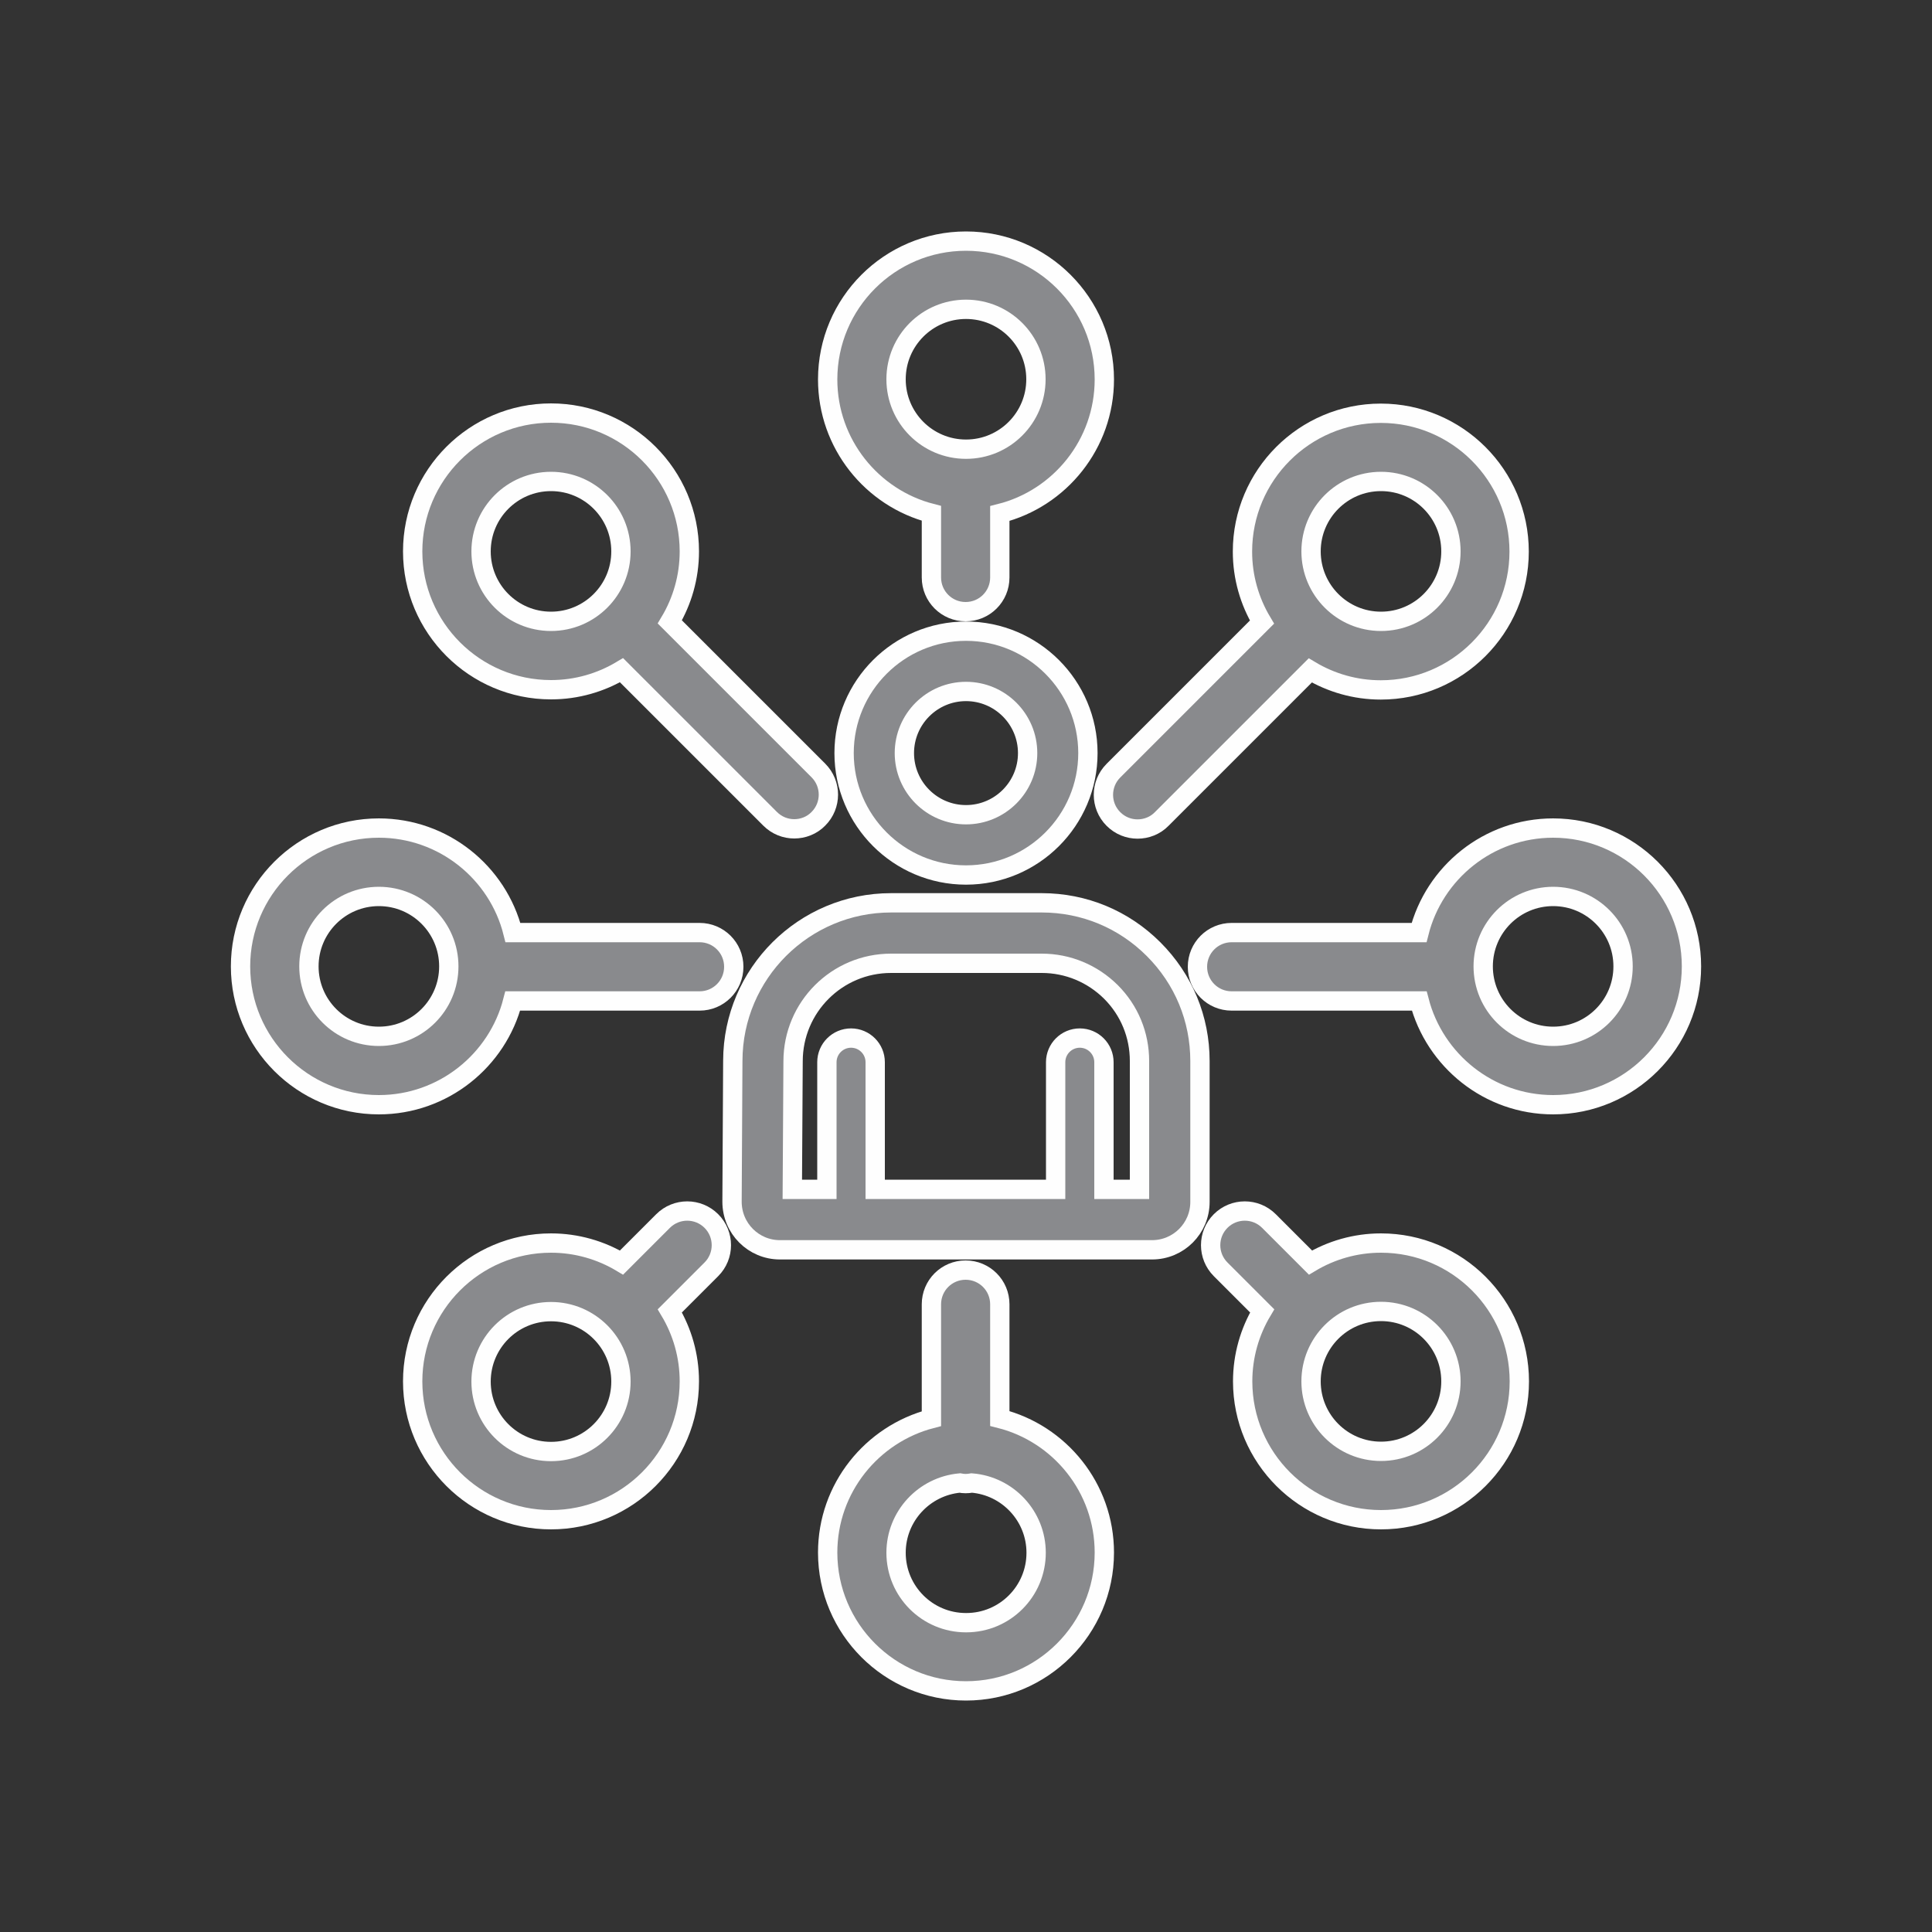
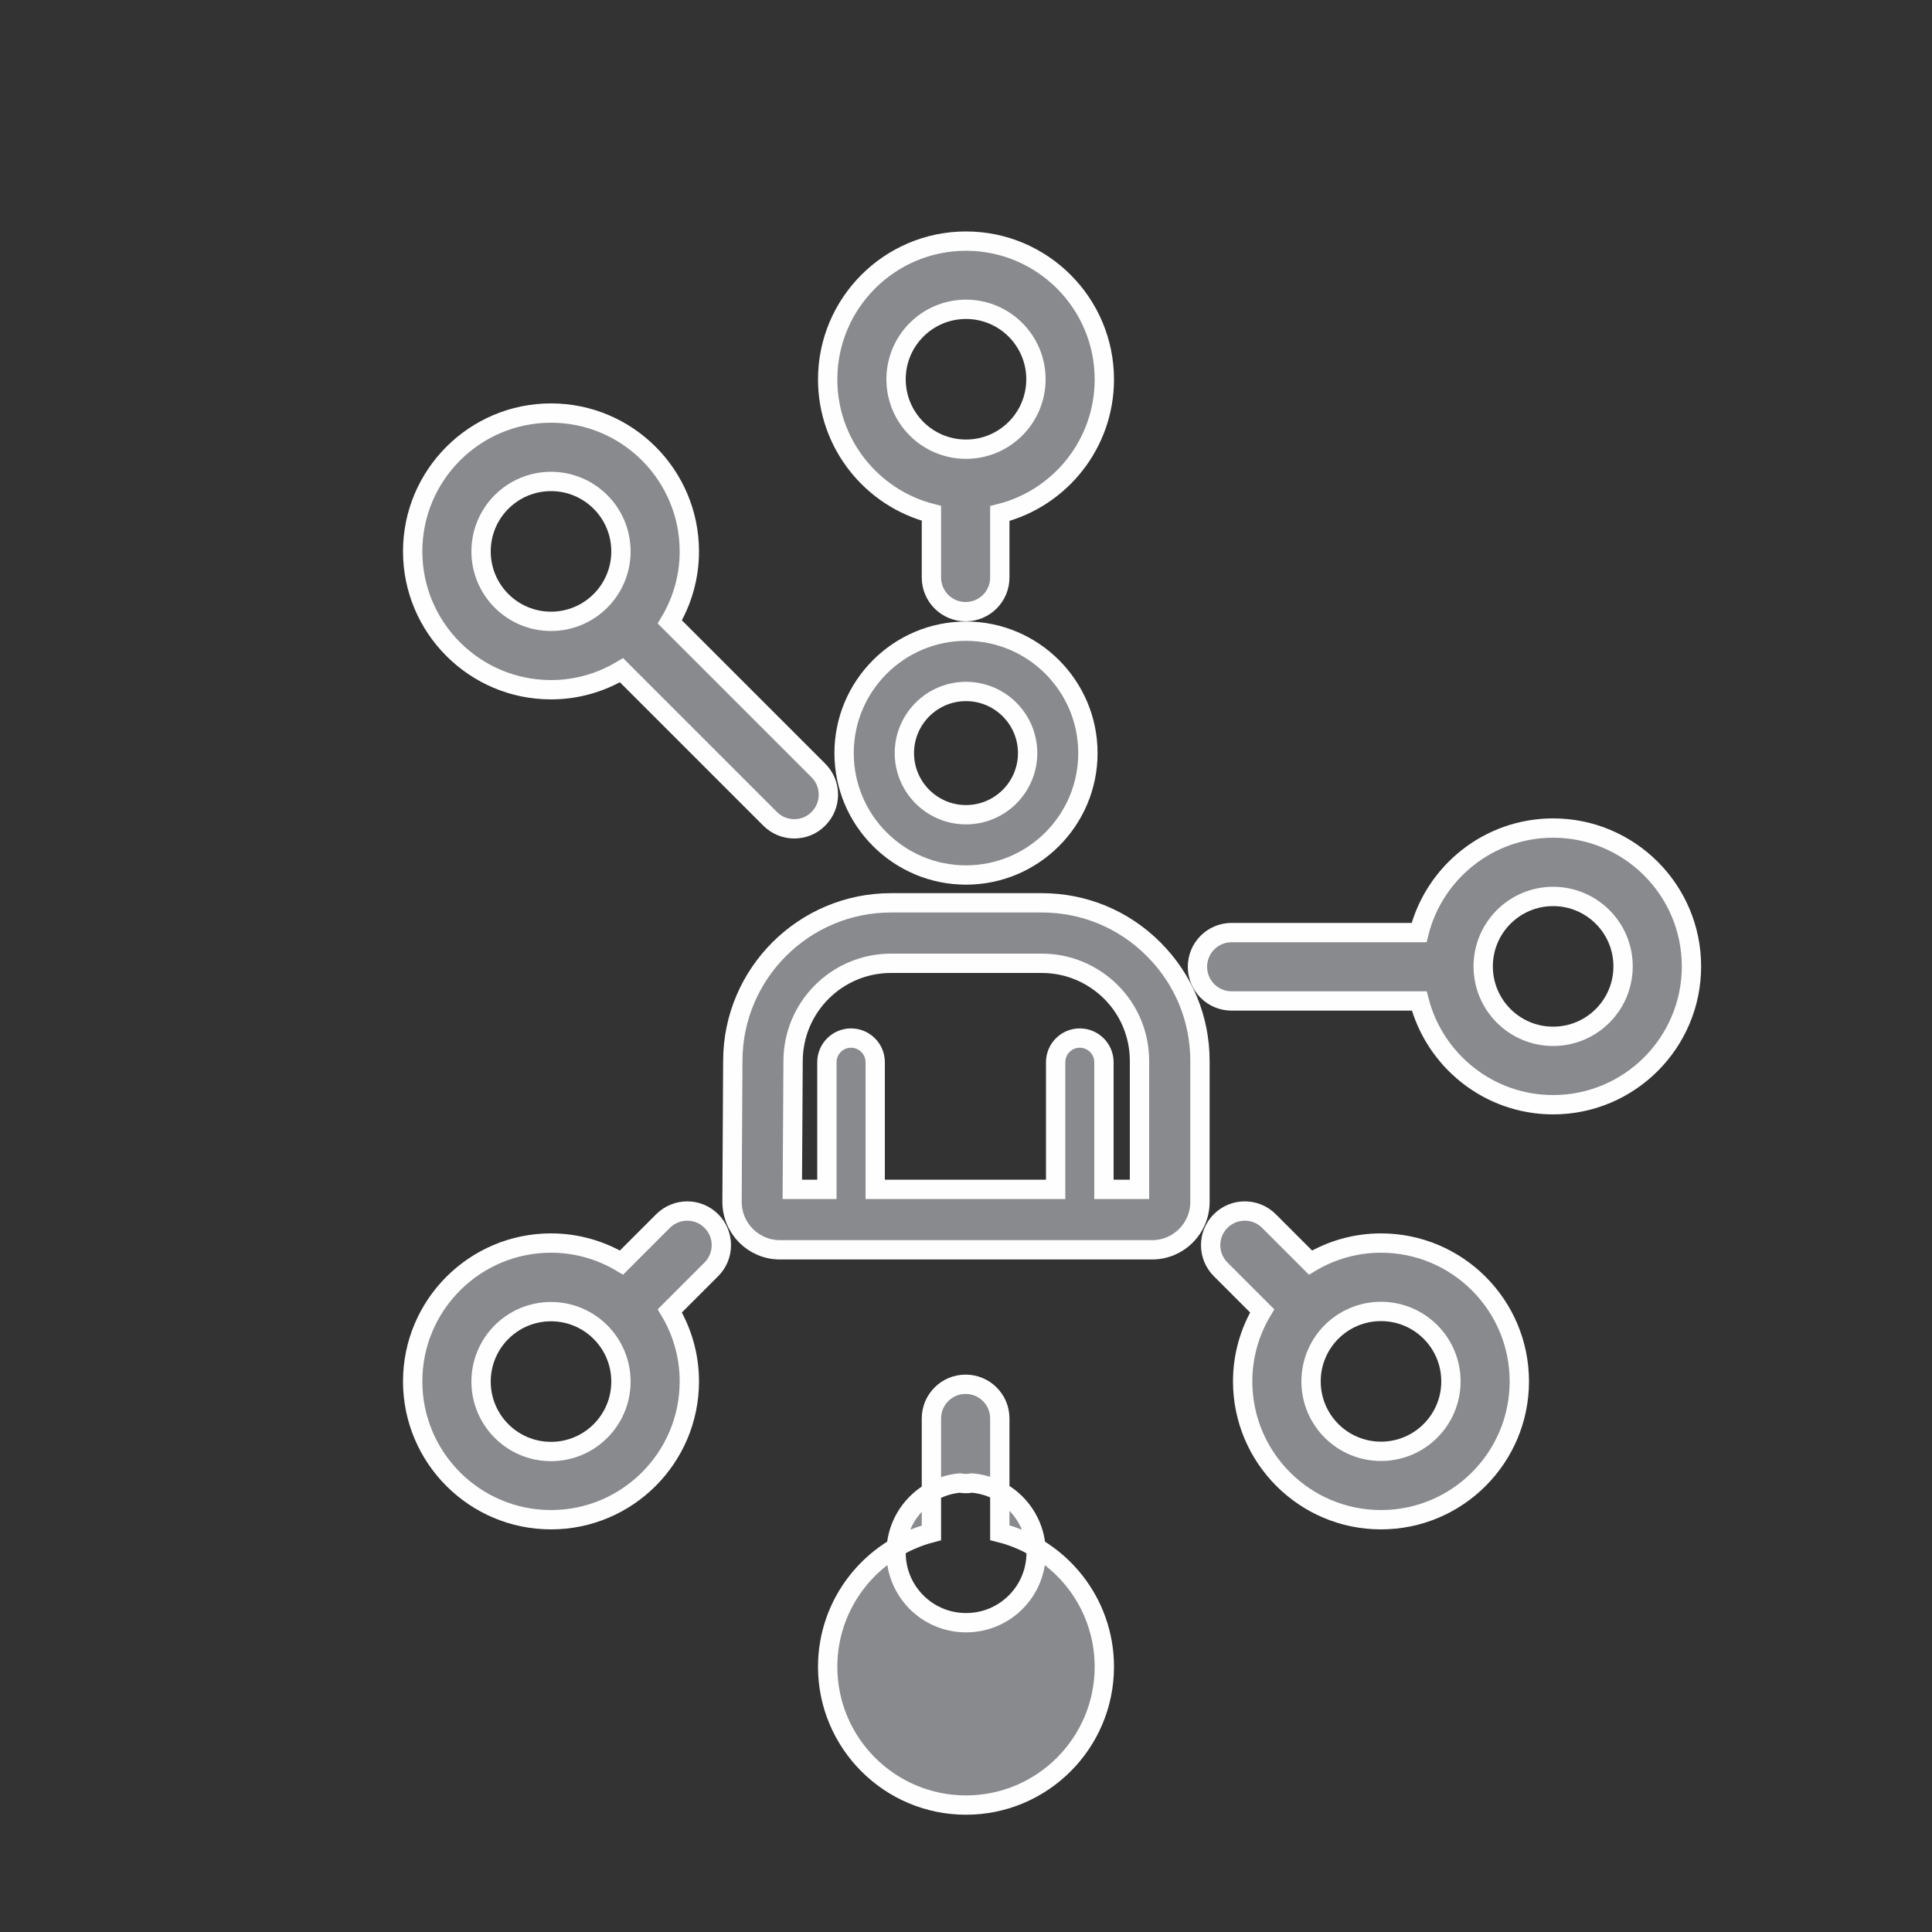
<svg xmlns="http://www.w3.org/2000/svg" id="a" viewBox="0 0 100 100">
  <rect x="0" y="0" width="100" height="100" fill="#333333" stroke="none" />
  <defs>
    <style>.b{fill:#898a8d;stroke:#fefefe;stroke-miterlimit:10;}</style>
  </defs>
-   <path class="b" d="M57.63,42.39c.35,.35,.8,.52,1.25,.52s.91-.17,1.25-.52l7.69-7.69c1.07,.64,2.32,1.01,3.65,1.01,3.95,0,7.16-3.21,7.16-7.16s-3.21-7.16-7.16-7.16-7.16,3.21-7.16,7.16c0,1.33,.37,2.58,1.01,3.65l-7.69,7.69c-.69,.69-.69,1.81,0,2.5Zm13.85-17.47c2,0,3.62,1.62,3.62,3.62s-1.62,3.62-3.62,3.62-3.62-1.62-3.62-3.62,1.62-3.62,3.62-3.62Z" />
-   <path class="b" d="M36.21,48.27h-9.66c-.78-3.11-3.6-5.41-6.94-5.41-3.95,0-7.16,3.21-7.16,7.16s3.21,7.16,7.16,7.16c3.33,0,6.14-2.29,6.93-5.37h9.67c.98,0,1.77-.79,1.77-1.77s-.79-1.77-1.77-1.77Zm-16.6,5.37c-2,0-3.62-1.62-3.62-3.62s1.62-3.62,3.62-3.62,3.62,1.62,3.62,3.62-1.62,3.62-3.62,3.62Z" />
  <path class="b" d="M34.32,63.2l-2.15,2.15c-1.07-.64-2.32-1.01-3.65-1.01-3.95,0-7.16,3.21-7.16,7.16s3.21,7.16,7.16,7.16,7.16-3.21,7.16-7.16c0-1.33-.37-2.58-1.01-3.65l2.15-2.15c.69-.69,.69-1.81,0-2.5-.69-.69-1.81-.69-2.5,0Zm-5.8,11.93c-2,0-3.62-1.62-3.62-3.62s1.62-3.62,3.62-3.62,3.62,1.62,3.62,3.62-1.62,3.62-3.62,3.62Z" />
  <path class="b" d="M48.21,26.57v3.32c0,.98,.79,1.77,1.77,1.77s1.77-.79,1.77-1.77v-3.31c3.11-.78,5.41-3.6,5.41-6.94,0-3.95-3.21-7.16-7.16-7.16s-7.16,3.21-7.16,7.16c0,3.33,2.29,6.14,5.37,6.93Zm1.79-10.56c2,0,3.62,1.62,3.62,3.62s-1.62,3.62-3.62,3.62-3.62-1.62-3.62-3.62,1.62-3.62,3.62-3.62Z" />
  <path class="b" d="M80.39,42.86c-3.35,0-6.16,2.31-6.94,5.41h-9.7c-.98,0-1.77,.79-1.77,1.77s.79,1.77,1.77,1.77h9.71c.8,3.08,3.6,5.37,6.93,5.37,3.95,0,7.16-3.21,7.16-7.16s-3.21-7.16-7.16-7.16Zm0,10.78c-2,0-3.62-1.62-3.62-3.62s1.62-3.62,3.62-3.62,3.62,1.62,3.62,3.62-1.62,3.62-3.62,3.62Z" />
  <path class="b" d="M71.48,64.34c-1.33,0-2.58,.37-3.65,1.01l-2.15-2.15c-.69-.69-1.81-.69-2.5,0-.69,.69-.69,1.81,0,2.5l2.15,2.15c-.64,1.07-1.01,2.32-1.01,3.65,0,3.95,3.21,7.16,7.16,7.16s7.16-3.21,7.16-7.16-3.21-7.16-7.16-7.16Zm0,10.78c-2,0-3.62-1.62-3.62-3.62s1.62-3.62,3.62-3.62,3.62,1.62,3.62,3.62-1.62,3.62-3.62,3.62Z" />
  <path class="b" d="M28.52,35.7c1.33,0,2.58-.37,3.65-1.01l7.69,7.69c.35,.35,.8,.52,1.25,.52s.91-.17,1.25-.52c.69-.69,.69-1.81,0-2.5l-7.69-7.69c.64-1.07,1.01-2.32,1.01-3.65,0-3.95-3.21-7.16-7.16-7.16s-7.16,3.21-7.16,7.16,3.21,7.16,7.16,7.16Zm0-10.78c2,0,3.62,1.62,3.62,3.62s-1.62,3.62-3.62,3.62-3.62-1.62-3.62-3.62,1.62-3.62,3.62-3.62Z" />
-   <path class="b" d="M51.75,73.42v-5.91c0-.98-.79-1.77-1.77-1.77s-1.77,.79-1.77,1.77v5.92c-3.08,.8-5.37,3.6-5.37,6.93,0,3.95,3.21,7.16,7.16,7.16s7.16-3.21,7.16-7.16c0-3.35-2.31-6.16-5.41-6.94Zm-1.75,10.57c-2,0-3.62-1.62-3.62-3.62,0-1.89,1.45-3.44,3.3-3.61,.1,.02,.2,.03,.3,.03s.21-.01,.32-.03c1.86,.15,3.33,1.71,3.33,3.61,0,2-1.62,3.62-3.62,3.62Z" />
+   <path class="b" d="M51.75,73.42c0-.98-.79-1.77-1.77-1.77s-1.77,.79-1.77,1.77v5.92c-3.08,.8-5.37,3.6-5.37,6.93,0,3.95,3.21,7.16,7.16,7.16s7.16-3.21,7.16-7.16c0-3.35-2.31-6.16-5.41-6.94Zm-1.75,10.57c-2,0-3.62-1.62-3.62-3.62,0-1.89,1.45-3.44,3.3-3.61,.1,.02,.2,.03,.3,.03s.21-.01,.32-.03c1.86,.15,3.33,1.71,3.33,3.61,0,2-1.62,3.62-3.62,3.62Z" />
  <path class="b" d="M50,32.67c-3.48,0-6.31,2.83-6.31,6.31s2.83,6.31,6.31,6.31,6.31-2.83,6.31-6.31-2.83-6.31-6.31-6.31Zm0,9.5c-1.76,0-3.19-1.43-3.19-3.19s1.43-3.19,3.19-3.19,3.19,1.43,3.19,3.19-1.43,3.19-3.19,3.19Z" />
  <path class="b" d="M59.71,49.13c-1.55-1.55-3.6-2.4-5.79-2.4h-7.8c-4.51,0-8.18,3.66-8.19,8.17h0l-.04,7.3h0c0,1.38,1.11,2.49,2.48,2.49h19.26c1.37,0,2.48-1.11,2.48-2.48v-7.29h0c0-2.19-.85-4.24-2.4-5.79Zm-13.59,.73h7.8c1.35,0,2.62,.53,3.58,1.48,.96,.96,1.48,2.23,1.48,3.58v6.64h-1.84v-6.58c0-.69-.56-1.25-1.25-1.25s-1.25,.56-1.25,1.25v6.58h-9.34v-6.58c0-.69-.56-1.25-1.25-1.25s-1.25,.56-1.25,1.25v6.58h-1.79l.04-6.63h0c0-2.8,2.27-5.07,5.07-5.07Z" />
</svg>